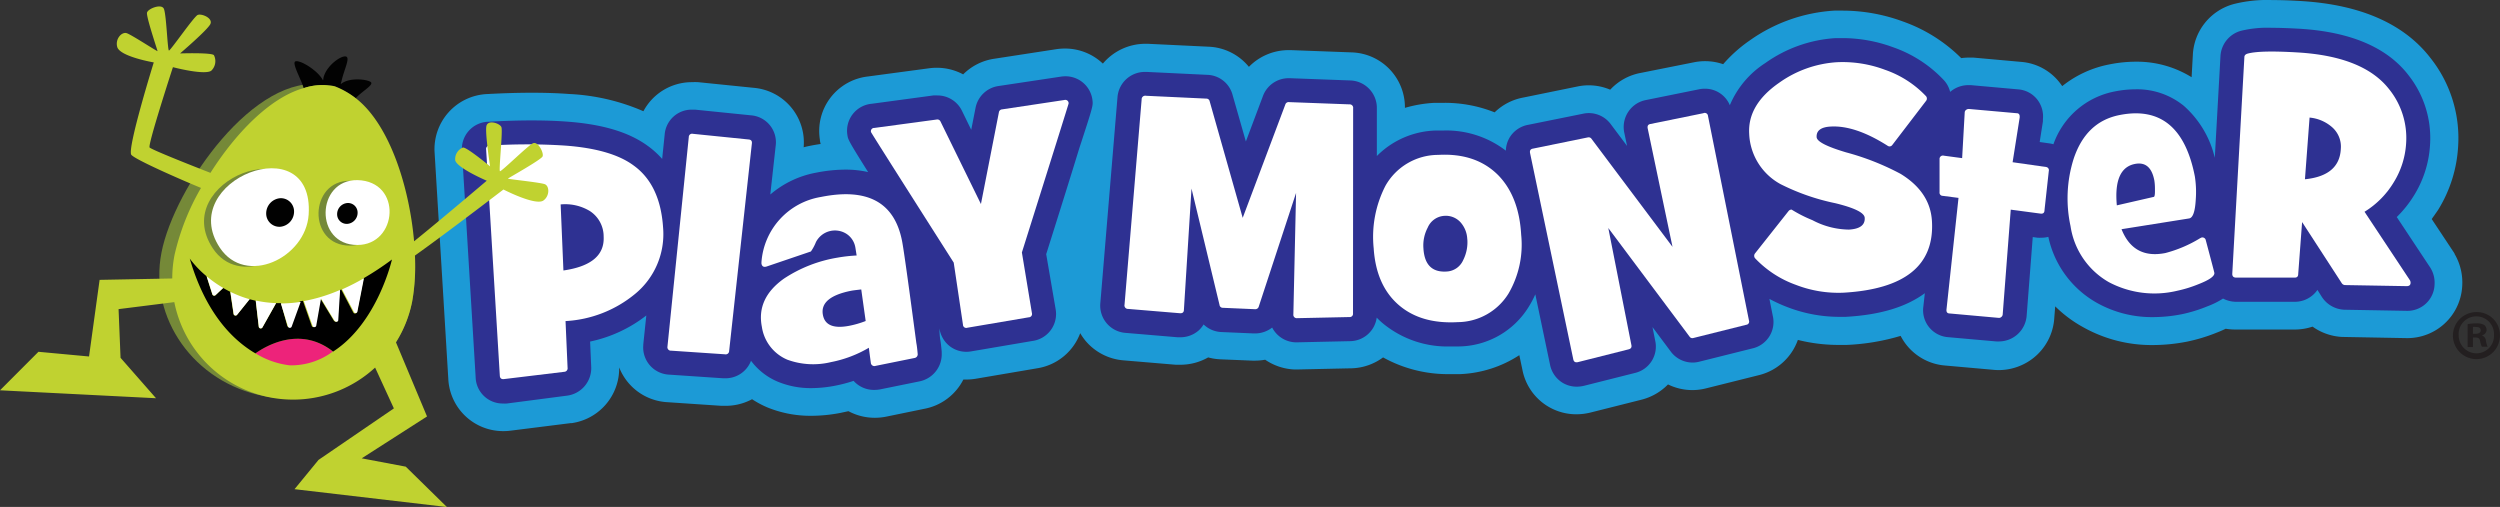
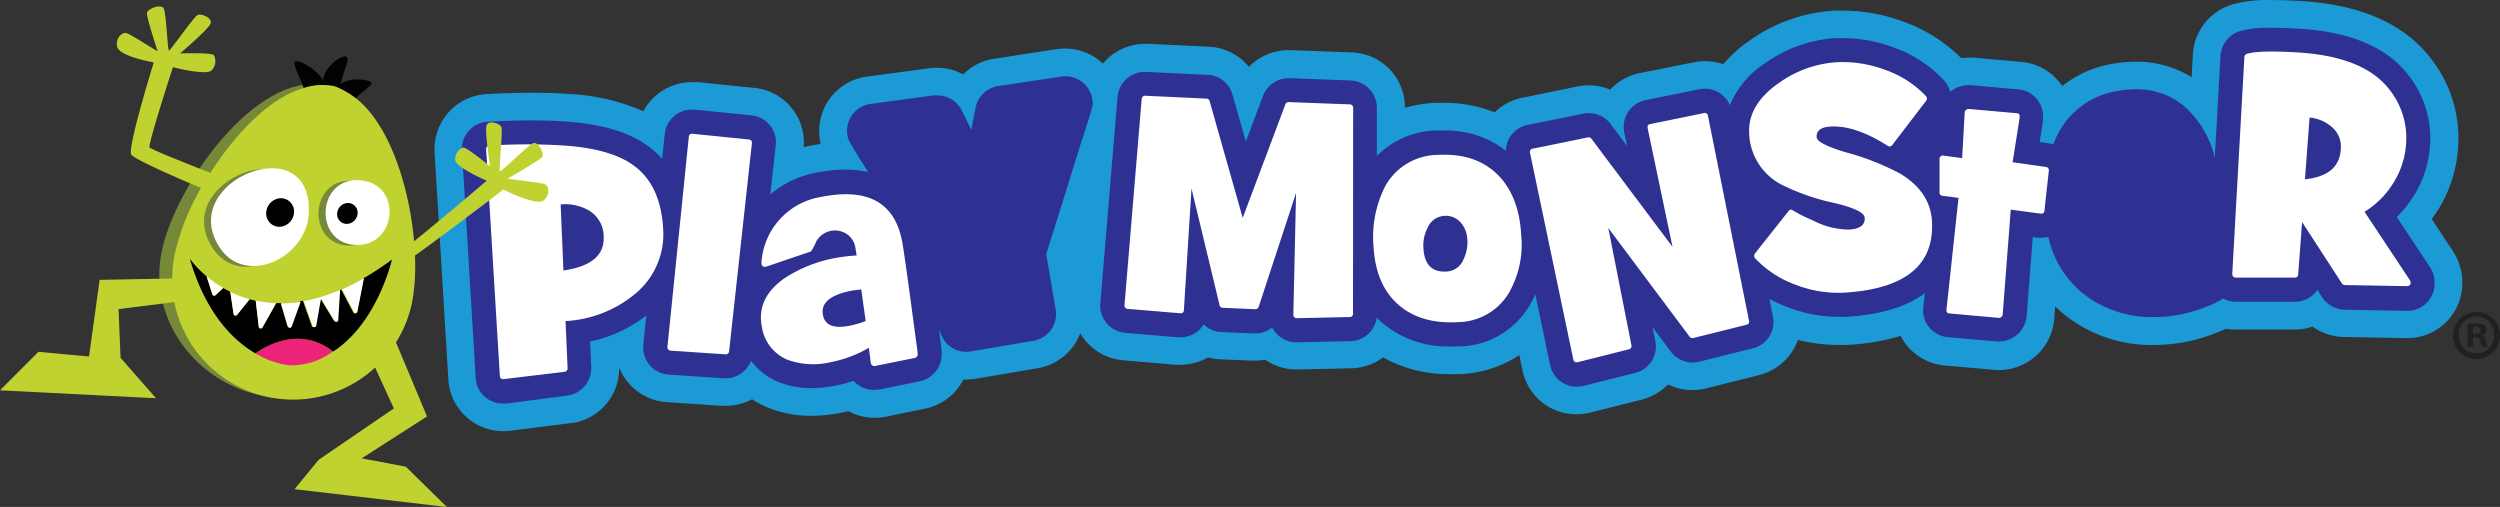
<svg xmlns="http://www.w3.org/2000/svg" id="Layer_1" data-name="Layer 1" viewBox="0 0 378.49 76.75">
  <rect x="0" y="0" width="378.49" height="76.75" fill="#333333" stroke="none" />
  <defs>
    <style>.cls-1{fill:#1c9ad6;}.cls-2{fill:#fff;}.cls-3{fill:#2e3192;}.cls-4{fill:#231f20;}.cls-5{fill:#758938;}.cls-6{fill:#020202;}.cls-7{fill:#c0d230;}.cls-8{fill:#010101;}.cls-9{fill:#ed237a;}</style>
  </defs>
  <title>final</title>
  <path class="cls-1" d="M392.22,70.55l0-.06-3.46-5.22q.5-.69,1-1.43a20.43,20.43,0,0,0,3-9.56,19.49,19.49,0,0,0-4.17-13.37c-4-5.2-10.62-8.1-19.6-8.64-1.64-.1-3.12-.15-4.39-.15a20.72,20.72,0,0,0-5.68.57,8.38,8.38,0,0,0-6.32,7.69l-.19,3.42a15.72,15.72,0,0,0-8.47-2.35,20.41,20.41,0,0,0-3.92.4,16.35,16.35,0,0,0-7.2,3.3q-.17-.26-.36-.5a8.2,8.2,0,0,0-5.86-3.17l-7.22-.65q-.36,0-.72,0a8.53,8.53,0,0,0-1.13.08,23.66,23.66,0,0,0-8.86-5.56,26.48,26.48,0,0,0-9-1.63q-.68,0-1.37,0a24.68,24.68,0,0,0-12.81,4.53,21.39,21.39,0,0,0-4,3.58,8.34,8.34,0,0,0-2.73-.46,8.51,8.51,0,0,0-1.74.18L269,43.15a8.35,8.35,0,0,0-4.61,2.54,8.29,8.29,0,0,0-4.94-.49l-8.23,1.68a8.4,8.4,0,0,0-4.33,2.24,20.3,20.3,0,0,0-7.72-1.44c-.46,0-.93,0-1.39,0a19.61,19.61,0,0,0-4.47.76,8.32,8.32,0,0,0-8.1-8.4l-9.14-.34h-.31a8.4,8.4,0,0,0-6.07,2.53,8.31,8.31,0,0,0-6.11-3.05l-9.19-.44h-.36a8.41,8.41,0,0,0-6.45,3,8.3,8.3,0,0,0-5.74-2.28,8.78,8.78,0,0,0-1.27.09L171.16,41a8.37,8.37,0,0,0-4.73,2.37,8.43,8.43,0,0,0-4-1,8.62,8.62,0,0,0-1.18.08L152,43.69a8.31,8.31,0,0,0-7.26,9.58c0,.23.07.44.11.64q-.71.1-1.43.24t-1.14.26a8.3,8.3,0,0,0-7.52-9l-8.46-.86a9,9,0,0,0-.9,0,8.3,8.3,0,0,0-7.38,4.4,31.9,31.9,0,0,0-11.26-2.61c-1.71-.13-3.62-.19-5.66-.19s-4.36.07-6.75.2a8.34,8.34,0,0,0-7.94,8.91l2.07,34.19a8.31,8.31,0,0,0,8.33,7.93,8.66,8.66,0,0,0,1.11-.07L107,96.17l.17,0a8.37,8.37,0,0,0,7.18-8.44A8.32,8.32,0,0,0,121.66,93l8.18.55.56,0a8.47,8.47,0,0,0,4.07-1,14.66,14.66,0,0,0,2.32,1.24,17.2,17.2,0,0,0,6.66,1.27,23.43,23.43,0,0,0,4.46-.45l1.15-.25a8.42,8.42,0,0,0,4,1,8.94,8.94,0,0,0,1.71-.17L160.55,94a8.35,8.35,0,0,0,5.91-4.43h.42a8.7,8.7,0,0,0,1.52-.13l9.22-1.57a8.33,8.33,0,0,0,6.53-5.32,8.29,8.29,0,0,0,.84,1.2,8.38,8.38,0,0,0,5.76,2.92l7.85.66.71,0a8.49,8.49,0,0,0,4.21-1.11,8.49,8.49,0,0,0,1.87.29l4.85.2h.38a8.63,8.63,0,0,0,1.53-.14,8.49,8.49,0,0,0,4.48,1.48h.25l8.23-.18h.14A8.41,8.41,0,0,0,230,86.22a20.24,20.24,0,0,0,10.17,2.53c.5,0,1,0,1.52,0a17.7,17.7,0,0,0,8.94-2.87l.48,2.28a8.3,8.3,0,0,0,8.16,6.67h0a8.93,8.93,0,0,0,2.16-.27l7.66-1.93a8.51,8.51,0,0,0,4.05-2.32,8.35,8.35,0,0,0,5.78.59l8-2a8.36,8.36,0,0,0,5.88-5.33,25.13,25.13,0,0,0,6.08.76c.44,0,.89,0,1.32,0a33.39,33.39,0,0,0,8.16-1.37,8.3,8.3,0,0,0,6.75,4.49l7.21.64a8.38,8.38,0,0,0,.91.05,8.5,8.5,0,0,0,5.24-1.84,8.37,8.37,0,0,0,3.14-5.91l.15-1.9A19,19,0,0,0,336,81.65a21.15,21.15,0,0,0,10.54,2.7,27.14,27.14,0,0,0,5.19-.52,25.93,25.93,0,0,0,4.58-1.4c.44-.17.86-.35,1.26-.55A8.76,8.76,0,0,0,359,82H359l9,0a8.5,8.5,0,0,0,2.72-.44,8.47,8.47,0,0,0,4.45,1.56h.05l9.74.18a8.32,8.32,0,0,0,8.42-7.89A8.53,8.53,0,0,0,392.22,70.55Z" transform="translate(-20.61 -32.11)" />
  <path class="cls-2" d="M182.39,47.79q0,.09-7.07,22.54l1.52,9.19a.5.5,0,0,1-.49.63l-9.3,1.58a.49.49,0,0,1-.65-.46L165,71.87q-12.51-19.65-12.52-19.76a.49.49,0,0,1,.49-.63l9.42-1.27a.52.52,0,0,1,.6.28L169.12,63l2.72-13.89a.52.52,0,0,1,.47-.44l9.44-1.42A.5.5,0,0,1,182.39,47.79Z" transform="translate(-20.61 -32.11)" />
  <path class="cls-2" d="M225.45,79.56a.49.49,0,0,1-.53.55l-7.95.17a.51.51,0,0,1-.55-.58l.41-18.38-5.65,17.21a.54.54,0,0,1-.59.39l-4.86-.21a.49.49,0,0,1-.49-.44L201,60.66,199.85,79q0,.58-.62.53l-7.82-.65a.53.53,0,0,1-.55-.65l2.59-31.07a.54.54,0,0,1,.65-.55l9.14.43a.5.5,0,0,1,.51.41l5,17.64,6.45-17.15a.52.52,0,0,1,.57-.37l9.15.34a.52.52,0,0,1,.55.6Z" transform="translate(-20.61 -32.11)" />
  <path class="cls-2" d="M250.91,67.65A14.69,14.69,0,0,1,249,76.54a9.12,9.12,0,0,1-7.68,4.34q-5.62.32-9-2.64t-3.74-8.55a16.91,16.91,0,0,1,1.78-9.45,9.18,9.18,0,0,1,8-4.68q5.71-.32,9.09,3.09Q250.59,61.89,250.91,67.65Zm-8.16.71a4.08,4.08,0,0,0-1-2.57,3,3,0,0,0-2.5-1,2.92,2.92,0,0,0-2.49,1.78,5.78,5.78,0,0,0-.65,3.12q.21,3.72,3.48,3.53a2.89,2.89,0,0,0,2.54-1.73A6,6,0,0,0,242.76,68.35Z" transform="translate(-20.61 -32.11)" />
  <path class="cls-2" d="M279.19,49.65l6.21,31a.48.48,0,0,1-.41.63l-8,2a.51.51,0,0,1-.59-.21l-12.3-16.44,3.5,17.74q.1.5-.43.63l-7.65,1.93q-.6.15-.72-.41l-6.54-31.21q-.13-.61.44-.7l8.32-1.7a.52.52,0,0,1,.54.22l12.26,16.35-3.75-17.9q-.13-.61.42-.7l8-1.63A.49.49,0,0,1,279.19,49.65Z" transform="translate(-20.61 -32.11)" />
  <path class="cls-3" d="M388.58,72.68l0,0-5.11-7.71a17.28,17.28,0,0,0,2.64-3.32A16.26,16.26,0,0,0,388.51,54a15.37,15.37,0,0,0-3.29-10.54c-3.24-4.19-8.8-6.55-16.52-7-1.57-.09-3-.14-4.15-.14a17,17,0,0,0-4.57.43,4.22,4.22,0,0,0-3.2,3.85L355.92,56a15.12,15.12,0,0,0-4.69-7.87,11.2,11.2,0,0,0-7.29-2.5,16.45,16.45,0,0,0-3.14.32,12.29,12.29,0,0,0-9.31,8,4.16,4.16,0,0,0-.67-.14l-1.41-.2.49-3.12,0-.34a4.15,4.15,0,0,0-.84-2.95,4.06,4.06,0,0,0-2.91-1.56L319,45l-.38,0a4.2,4.2,0,0,0-2.51.82l-.26.2a4,4,0,0,0-1-1.83,19.2,19.2,0,0,0-7.64-4.93,22.24,22.24,0,0,0-7.56-1.38c-.38,0-.77,0-1.14,0a20.51,20.51,0,0,0-10.63,3.77,14.06,14.06,0,0,0-5.38,6.39,4.06,4.06,0,0,0-3.78-2.5,4.35,4.35,0,0,0-.89.09l-8,1.62A4.12,4.12,0,0,0,267.15,49a4.16,4.16,0,0,0-.61,3.29l.4,1.91-2.52-3.36a4.12,4.12,0,0,0-4.11-1.52L252,51a4.16,4.16,0,0,0-2.71,1.73,4.11,4.11,0,0,0-.7,2.19,14.79,14.79,0,0,0-9.44-3.05c-.38,0-.76,0-1.16,0a13.06,13.06,0,0,0-8.93,3.86V48.52a4.16,4.16,0,0,0-4-4.23l-9.14-.34h-.18a4.14,4.14,0,0,0-3.94,2.74l-2.57,6.84-2-7a4.09,4.09,0,0,0-3.84-3.09L194.25,43H194a4.15,4.15,0,0,0-4.21,3.88l-2.59,31.08a4.14,4.14,0,0,0,3.86,4.55l7.83.66h.38a4.19,4.19,0,0,0,2.78-1,4.08,4.08,0,0,0,.78-.94,4.12,4.12,0,0,0,2.7,1.15l4.86.21h.2a4.19,4.19,0,0,0,2.62-.89,4.14,4.14,0,0,0,3.56,2.24h.12l8.15-.18a4.12,4.12,0,0,0,4-3.56q.41.42.85.8a15.33,15.33,0,0,0,10.35,3.56q.62,0,1.27,0a12.59,12.59,0,0,0,10.54-6,14.82,14.82,0,0,0,1-1.89l2.23,10.66a4.16,4.16,0,0,0,1.85,2.7,4.11,4.11,0,0,0,2.19.62,4.7,4.7,0,0,0,1.13-.14l7.66-1.93a4.1,4.1,0,0,0,3.1-4.85l-.42-2.1,2.75,3.68a4.12,4.12,0,0,0,3.31,1.69,4,4,0,0,0,1.06-.14l8-2A4.1,4.1,0,0,0,289,79.92l-.51-2.56a22.85,22.85,0,0,0,2.81,1.28,21.93,21.93,0,0,0,7.63,1.44q.55,0,1.09,0c5.21-.29,9.13-1.47,12-3.58l-.22,2a4.09,4.09,0,0,0,3.78,4.66l7.23.64a4.09,4.09,0,0,0,.54,0A4.21,4.21,0,0,0,327.43,80l.93-12,.73.1a4.47,4.47,0,0,0,.56,0,4.24,4.24,0,0,0,1.07-.13,15.06,15.06,0,0,0,7.37,10,17,17,0,0,0,8.48,2.15,22.8,22.8,0,0,0,4.36-.44,22,22,0,0,0,3.86-1.19,12.25,12.25,0,0,0,2.38-1.18,4.37,4.37,0,0,0,1.92.49l8.91,0a4.15,4.15,0,0,0,3.46-1.8l.63,1a4.26,4.26,0,0,0,3.41,2l9.48.17a4.11,4.11,0,0,0,4.21-3.93A4.33,4.33,0,0,0,388.58,72.68Z" transform="translate(-20.61 -32.11)" />
  <path class="cls-3" d="M186,47.24a4.1,4.1,0,0,0-4.1-3.58,4.38,4.38,0,0,0-.66.05l-9.44,1.42a4.14,4.14,0,0,0-3.5,3.33l-.65,3.3-1.4-2.87a4.12,4.12,0,0,0-3.72-2.33,4.23,4.23,0,0,0-.62,0l-9.33,1.26a4.1,4.1,0,0,0-3.67,4.78c.1.63.12.78,3.13,5.56a15.33,15.33,0,0,0-3.45-.37,23,23,0,0,0-4.36.45,14.74,14.74,0,0,0-7,3.32l.81-7.33a4.09,4.09,0,0,0-3.73-4.66l-8.47-.86-.46,0a4.09,4.09,0,0,0-4.14,3.76l-.38,3.7a13.3,13.3,0,0,0-2.22-2c-2.85-2.07-6.85-3.26-12.23-3.65-1.61-.12-3.41-.18-5.34-.18s-4.2.07-6.52.2a4.12,4.12,0,0,0-4,4.45l2.07,34.21a4.09,4.09,0,0,0,4.14,4,4.33,4.33,0,0,0,.58,0L106.53,92a4.2,4.2,0,0,0,3.59-4.28l-.17-3.9a20.8,20.8,0,0,0,8.51-3.95L118,84.25v.12a4.12,4.12,0,0,0,3.94,4.46l8.16.55h.3a4.12,4.12,0,0,0,3.91-2.65,9.77,9.77,0,0,0,4.11,3.19,13,13,0,0,0,5,.95,19.22,19.22,0,0,0,3.65-.37,21.7,21.7,0,0,0,2.77-.73A4.12,4.12,0,0,0,153,91.14a4.75,4.75,0,0,0,.91-.09l5.85-1.19a4.2,4.2,0,0,0,3.42-4.35v-.17c-.07-.78-.14-1.4-.23-1.87a11.7,11.7,0,0,1-.11-1.64,4.16,4.16,0,0,0,1.69,2.79,4.09,4.09,0,0,0,2.38.75,4.25,4.25,0,0,0,.77-.07l9.23-1.57a4.12,4.12,0,0,0,3.52-4.81L179,70.59q3.35-10.61,5-16C186.11,48.12,186.11,48.12,186,47.24Z" transform="translate(-20.61 -32.11)" />
  <path class="cls-2" d="M121,66.58a11.71,11.71,0,0,1-4.28,10.06,18.06,18.06,0,0,1-10.49,4.08l.31,7.07a.53.53,0,0,1-.5.61L96.93,89.5q-.62.08-.65-.52L94.21,54.76a.51.51,0,0,1,.54-.61,88.37,88.37,0,0,1,11.39,0q7,.51,10.38,3Q120.58,60.06,121,66.58Zm-9,1.36a4.59,4.59,0,0,0-2.09-3.88,7.21,7.21,0,0,0-4.42-1l.42,10Q112.21,72.15,112,67.94Z" transform="translate(-20.61 -32.11)" />
  <path class="cls-2" d="M134.44,53.84,131,85.24a.52.52,0,0,1-.63.51l-8.15-.55a.52.52,0,0,1-.56-.61l3.23-31.73a.5.5,0,0,1,.63-.49l8.47.86Q134.51,53.29,134.44,53.84Z" transform="translate(-20.61 -32.11)" />
  <path class="cls-2" d="M157.18,68.61q.37,1.9,2.16,15.43.11.54.2,1.61a.57.57,0,0,1-.48.66l-5.88,1.19a.54.54,0,0,1-.73-.47s-.11-.79-.3-2.27a18,18,0,0,1-5.73,2.17,11.38,11.38,0,0,1-6.6-.36,6.42,6.42,0,0,1-3.87-5q-.84-4.3,3.35-7.28a20.84,20.84,0,0,1,8.08-3.17,23.79,23.79,0,0,1,2.92-.33q-.18-1.17-.2-1.26a3.07,3.07,0,0,0-1.31-2,3.24,3.24,0,0,0-4.65,1.23,6.93,6.93,0,0,1-.76,1.42l-6.68,2.27q-.68.23-.81-.43a1.92,1.92,0,0,0,0-.19,10.78,10.78,0,0,1,9-9.9Q155.47,59.8,157.18,68.61ZM151,75.93q-1.22.14-1.47.19-4.87.95-4.33,3.69.45,2.31,4,1.62a14.49,14.49,0,0,0,2.47-.72Z" transform="translate(-20.61 -32.11)" />
-   <path class="cls-2" d="M182.39,47.79q0,.09-7.07,22.54l1.52,9.19a.5.5,0,0,1-.49.63l-9.3,1.58a.49.49,0,0,1-.65-.46L165,71.87q-12.51-19.65-12.52-19.76a.49.49,0,0,1,.49-.63l9.42-1.27a.52.52,0,0,1,.6.28L169.12,63l2.72-13.89a.52.52,0,0,1,.47-.44l9.44-1.42A.5.5,0,0,1,182.39,47.79Z" transform="translate(-20.61 -32.11)" />
  <path class="cls-2" d="M225.45,79.56a.49.49,0,0,1-.53.55l-7.95.17a.51.51,0,0,1-.55-.58l.41-18.38-5.65,17.21a.54.54,0,0,1-.59.39l-4.86-.21a.49.49,0,0,1-.49-.44L201,60.66,199.85,79q0,.58-.62.53l-7.82-.65a.53.53,0,0,1-.55-.65l2.59-31.07a.54.54,0,0,1,.65-.55l9.14.43a.5.5,0,0,1,.51.41l5,17.64,6.45-17.15a.52.52,0,0,1,.57-.37l9.15.34a.52.52,0,0,1,.55.6Z" transform="translate(-20.61 -32.11)" />
  <path class="cls-2" d="M250.91,67.65A14.69,14.69,0,0,1,249,76.54a9.12,9.12,0,0,1-7.68,4.34q-5.62.32-9-2.64t-3.74-8.55a16.91,16.91,0,0,1,1.78-9.45,9.18,9.18,0,0,1,8-4.68q5.71-.32,9.09,3.09Q250.59,61.89,250.91,67.65Zm-8.16.71a4.08,4.08,0,0,0-1-2.57,3,3,0,0,0-2.5-1,2.92,2.92,0,0,0-2.49,1.78,5.78,5.78,0,0,0-.65,3.12q.21,3.72,3.48,3.53a2.89,2.89,0,0,0,2.54-1.73A6,6,0,0,0,242.76,68.35Z" transform="translate(-20.61 -32.11)" />
  <path class="cls-2" d="M279.19,49.65l6.21,31a.48.48,0,0,1-.41.63l-8,2a.51.51,0,0,1-.59-.21l-12.3-16.44,3.5,17.74q.1.5-.43.63l-7.65,1.93q-.6.15-.72-.41l-6.54-31.21q-.13-.61.44-.7l8.32-1.7a.52.52,0,0,1,.54.22l12.26,16.35-3.75-17.9q-.13-.61.42-.7l8-1.63A.49.49,0,0,1,279.19,49.65Z" transform="translate(-20.61 -32.11)" />
  <path class="cls-2" d="M312.33,47a.55.55,0,0,1-.12.38l-5.12,6.69a.53.53,0,0,1-.4.21.57.57,0,0,1-.33-.12q-4.89-3.1-8.59-2.89-2.21.12-2.13,1.6.05,1,4.47,2.31a38.78,38.78,0,0,1,8.24,3.25q4.5,2.75,4.75,7.17.57,10-13.34,10.82a17.82,17.82,0,0,1-7.25-1.18,15.88,15.88,0,0,1-6.16-4,.55.55,0,0,1-.16-.36.58.58,0,0,1,.12-.4l5.09-6.43a.58.58,0,0,1,.45-.21A20.33,20.33,0,0,0,295,65.44a12.06,12.06,0,0,0,5.53,1.43q2.49-.14,2.39-1.78-.06-1.15-4.47-2.22A33.31,33.31,0,0,1,290.2,60a9.09,9.09,0,0,1-4.77-7.65q-.25-4.38,4.51-7.69a16.85,16.85,0,0,1,8.76-3.13A18.23,18.23,0,0,1,306,42.68a15.51,15.51,0,0,1,6.21,4A.55.55,0,0,1,312.33,47Z" transform="translate(-20.61 -32.11)" />
  <path class="cls-2" d="M330.79,58l-.65,5.92q0,.6-.6.53l-4.51-.6-1.22,15.87a.54.54,0,0,1-.22.39.51.51,0,0,1-.43.12l-7.35-.66q-.57,0-.51-.6l1.82-16.9-2.39-.31a.48.48,0,0,1-.48-.55q0-5.12,0-5a.51.51,0,0,1,.65-.53l2.77.37.39-6.93a.5.5,0,0,1,.22-.38.65.65,0,0,1,.45-.13l7.19.64q.5,0,.46.59v.07l-1.07,6.76,5.05.72A.49.49,0,0,1,330.79,58Z" transform="translate(-20.61 -32.11)" />
-   <path class="cls-2" d="M355.85,73.39q.15.75-2.39,1.74a18.69,18.69,0,0,1-3.23,1,14.72,14.72,0,0,1-10.36-1.31,11.74,11.74,0,0,1-5.79-8.48,19.87,19.87,0,0,1,.46-10.15q1.87-5.68,7-6.67,9.19-1.8,11.36,9.29a15.18,15.18,0,0,1,.14,3.5q-.15,2.73-1,2.87L341.8,66.81q1.81,4.56,6.63,3.61a19.4,19.4,0,0,0,5.29-2.26l.17-.08a.52.52,0,0,1,.67.41Q355.8,73.14,355.85,73.39Zm-9.09-14q-.57-2.92-2.93-2.46-3.26.64-2.74,6.27l5.58-1.28q.22,0,.19-1.17A8.48,8.48,0,0,0,346.76,59.37Z" transform="translate(-20.61 -32.11)" />
  <path class="cls-2" d="M385.56,74.91q0,.53-.61.52l-9.3-.16a.62.62,0,0,1-.51-.29l-6-9.25-.59,7.87q0,.55-.54.54l-8.85,0q-.62,0-.59-.61l1.83-32.76q0-.41.52-.55,1.88-.51,7.56-.17,10,.6,13.87,5.61a11.77,11.77,0,0,1,2.54,8.1A12.62,12.62,0,0,1,383,59.73a13.25,13.25,0,0,1-4.41,4.44l6.86,10.35A.71.71,0,0,1,385.56,74.91ZM375,54.65a3.91,3.91,0,0,0-1.35-3.31,6,6,0,0,0-3.38-1.43l-.7,9.34Q374.8,58.72,375,54.65Z" transform="translate(-20.61 -32.11)" />
  <path class="cls-4" d="M399.09,82.83a3.56,3.56,0,1,1-3.55-3.47A3.48,3.48,0,0,1,399.09,82.83Zm-6.24,0a2.69,2.69,0,0,0,2.7,2.77,2.65,2.65,0,0,0,2.64-2.75,2.68,2.68,0,1,0-5.35,0ZM395,84.65h-.8V81.18a7.08,7.08,0,0,1,1.33-.11,2.16,2.16,0,0,1,1.2.25,1,1,0,0,1,.34.76.89.89,0,0,1-.72.8v0a1,1,0,0,1,.63.85,2.63,2.63,0,0,0,.25.87h-.87a3,3,0,0,1-.27-.85c-.06-.38-.27-.55-.72-.55H395Zm0-2h.38c.44,0,.8-.15.8-.51s-.23-.53-.74-.53a2,2,0,0,0-.44,0Z" transform="translate(-20.61 -32.11)" />
  <path class="cls-5" d="M83,77.8c-2,9.94-12,16.32-22.5,14.26S43.11,80.27,45.06,70.33,59.27,42.94,69.75,45,84.95,67.86,83,77.8Z" transform="translate(-20.61 -32.11)" />
  <path class="cls-6" d="M71.23,45.14A12.3,12.3,0,0,1,74.45,47c.86-1,2.73-2,2.33-2.43s-3.26-.83-4.57.27q0-.17.08-.34c.38-1.84,1.42-3.68.67-3.84s-3,1.44-3.39,3.28q0,.17-.06.34c-.77-1.52-3.54-3.17-4.19-2.87-.5.22.63,2.27,1.12,3.6l.15.45h0A9.14,9.14,0,0,1,71.23,45.14Z" transform="translate(-20.61 -32.11)" />
  <path class="cls-7" d="M103.1,60c-.71-.28-5.64-.77-5.59-.85s5-2.84,5.24-3.35-.68-2.35-1.45-2-4.8,4.34-5,4.23.46-6.11.22-6.68-2-1.15-2.26-.2.55,6.15.55,6.15-3.62-3-4.12-2.85a1.89,1.89,0,0,0-1.16,1.95c.35,1.19,4.77,3.07,4.77,3.07s-7,5.95-11,9.17c-.72-8.23-3.7-17.67-8.81-21.65a12.41,12.41,0,0,0-3.23-1.82,9.14,9.14,0,0,0-4.65.27c-5.14,1.44-10.35,6.87-14.14,12.84-2.26-.88-8.89-3.49-9.21-3.84s3.53-12.16,3.53-12.16,4.7,1.24,5.79.55A2,2,0,0,0,53,40.47c-.32-.43-5.13-.27-5.13-.27s4.12-3.52,4.58-4.43-1.34-1.66-1.92-1.39-4.12,5.41-4.34,5.38-.39-5.55-.78-6.34-2.39,0-2.54.6,1.6,5.74,1.59,5.83-3.88-2.44-4.64-2.71S38,38,38.37,39.26c.48,1.44,5.52,2.3,5.52,2.3s-4.1,13.2-3.39,14,8.08,4,10.54,5a36.26,36.26,0,0,0-4,10.12,18.41,18.41,0,0,0-.35,3.59l-11,.21-1.6,11.6-7.66-.71L20.61,91.2l23.62,1.2-5.37-6.12-.3-7.37L47,77.85A18.33,18.33,0,0,0,77.4,87.76l2.84,6.18-11.41,7.8-3.63,4.43,23.07,2.7-6.23-6.11-6.67-1.26,9.89-6.34-4.7-11.22A18.28,18.28,0,0,0,83,77.8a31,31,0,0,0,.43-7c4.82-3.43,13.4-10,13.4-10s4.72,2.44,6,1.7C103.85,61.83,103.82,60.29,103.1,60Z" transform="translate(-20.61 -32.11)" />
  <path class="cls-5" d="M52.83,69.71c3.89,5.88,13,1.58,13.45-5C67.17,51.24,46.09,59.53,52.83,69.71Z" transform="translate(-20.61 -32.11)" />
  <path class="cls-5" d="M73,69.27c6.48.63,7.62-9,1.23-9.75C67.61,58.77,66.94,68.68,73,69.27Z" transform="translate(-20.61 -32.11)" />
  <path class="cls-2" d="M53.89,69.61c3.89,5.88,13,1.58,13.45-5C68.23,51.13,47.15,59.43,53.89,69.61Z" transform="translate(-20.61 -32.11)" />
  <path class="cls-2" d="M74.11,69.17c6.48.63,7.62-9,1.23-9.75C68.67,58.67,68,68.58,74.11,69.17Z" transform="translate(-20.61 -32.11)" />
  <path class="cls-8" d="M65.13,64.11a2.31,2.31,0,0,1-2.07,2.33,2,2,0,0,1-2.15-2A2.31,2.31,0,0,1,63,62.12,2,2,0,0,1,65.13,64.11Z" transform="translate(-20.61 -32.11)" />
  <path class="cls-8" d="M74.75,64.27A1.69,1.69,0,0,1,73.23,66a1.45,1.45,0,0,1-1.58-1.45,1.69,1.69,0,0,1,1.52-1.7A1.45,1.45,0,0,1,74.75,64.27Z" transform="translate(-20.61 -32.11)" />
  <path class="cls-9" d="M59.28,85.6a12.75,12.75,0,0,0,5.19,1.82A10.55,10.55,0,0,0,71,85.33C66.06,81.39,60.85,84.49,59.28,85.6Z" transform="translate(-20.61 -32.11)" />
  <path d="M75.65,74.24h0l-1,5.11a.3.3,0,0,1-.55.08l-1.83-3.49-.24.1h0l-.32,4.53c0,.29-.4.38-.61,0l-2-3.29-.73,4.15a.3.3,0,0,1-.57,0l-1.33-3.78-.46.08h0l-1.35,3.72a.3.3,0,0,1-.56,0L63.15,78h-.74L60.33,81.7a.3.3,0,0,1-.55-.11l-.46-3.95h0l-.93-.23h0l-1.91,2.38a.3.3,0,0,1-.52-.14l-.5-3.37c-.37-.18-.73-.38-1.06-.57l-1.17,1.1a.3.3,0,0,1-.48-.13l-.88-2.76a15.05,15.05,0,0,1-2.53-2.66c2.43,8.35,6.6,12.4,9.94,14.35,1.57-1.12,6.78-4.21,11.76-.27C77.78,81,79.95,71.4,79.95,71.4A44.61,44.61,0,0,1,75.65,74.24Z" transform="translate(-20.61 -32.11)" />
  <polygon class="cls-2" points="33.79 43.59 33.78 43.58 33.79 43.59 33.79 43.59" />
  <path class="cls-2" d="M51.86,73.91h0l0,0Z" transform="translate(-20.61 -32.11)" />
  <path class="cls-2" d="M53.23,76.8l1.17-1.1h0a18,18,0,0,1-2.5-1.76l0,0,.88,2.76A.3.3,0,0,0,53.23,76.8Z" transform="translate(-20.61 -32.11)" />
  <path class="cls-2" d="M55.46,76.28h0Z" transform="translate(-20.61 -32.11)" />
  <path class="cls-2" d="M56.49,79.79l1.91-2.38h0a17,17,0,0,1-2.91-1.12h0l.5,3.37A.3.3,0,0,0,56.49,79.79Z" transform="translate(-20.61 -32.11)" />
  <path class="cls-2" d="M60.33,81.7,62.41,78a17.32,17.32,0,0,1-3.08-.39l.46,3.95A.3.3,0,0,0,60.33,81.7Z" transform="translate(-20.61 -32.11)" />
  <path class="cls-2" d="M64.78,81.53l1.35-3.72a19.53,19.53,0,0,1-3,.24l1.07,3.47A.3.3,0,0,0,64.78,81.53Z" transform="translate(-20.61 -32.11)" />
  <path class="cls-2" d="M66.59,77.73Z" transform="translate(-20.61 -32.11)" />
  <path class="cls-2" d="M68.48,81.46l.73-4.15,2,3.29c.21.34.59.25.61,0L72.1,76h0a25.17,25.17,0,0,1-5.49,1.69h0l1.33,3.78A.3.3,0,0,0,68.48,81.46Z" transform="translate(-20.61 -32.11)" />
  <polygon class="cls-2" points="51.73 43.82 51.73 43.82 51.73 43.81 51.73 43.82" />
  <path class="cls-2" d="M74.71,79.34l1-5.11h0a34.32,34.32,0,0,1-3.31,1.69h0l1.83,3.49A.3.3,0,0,0,74.71,79.34Z" transform="translate(-20.61 -32.11)" />
</svg>